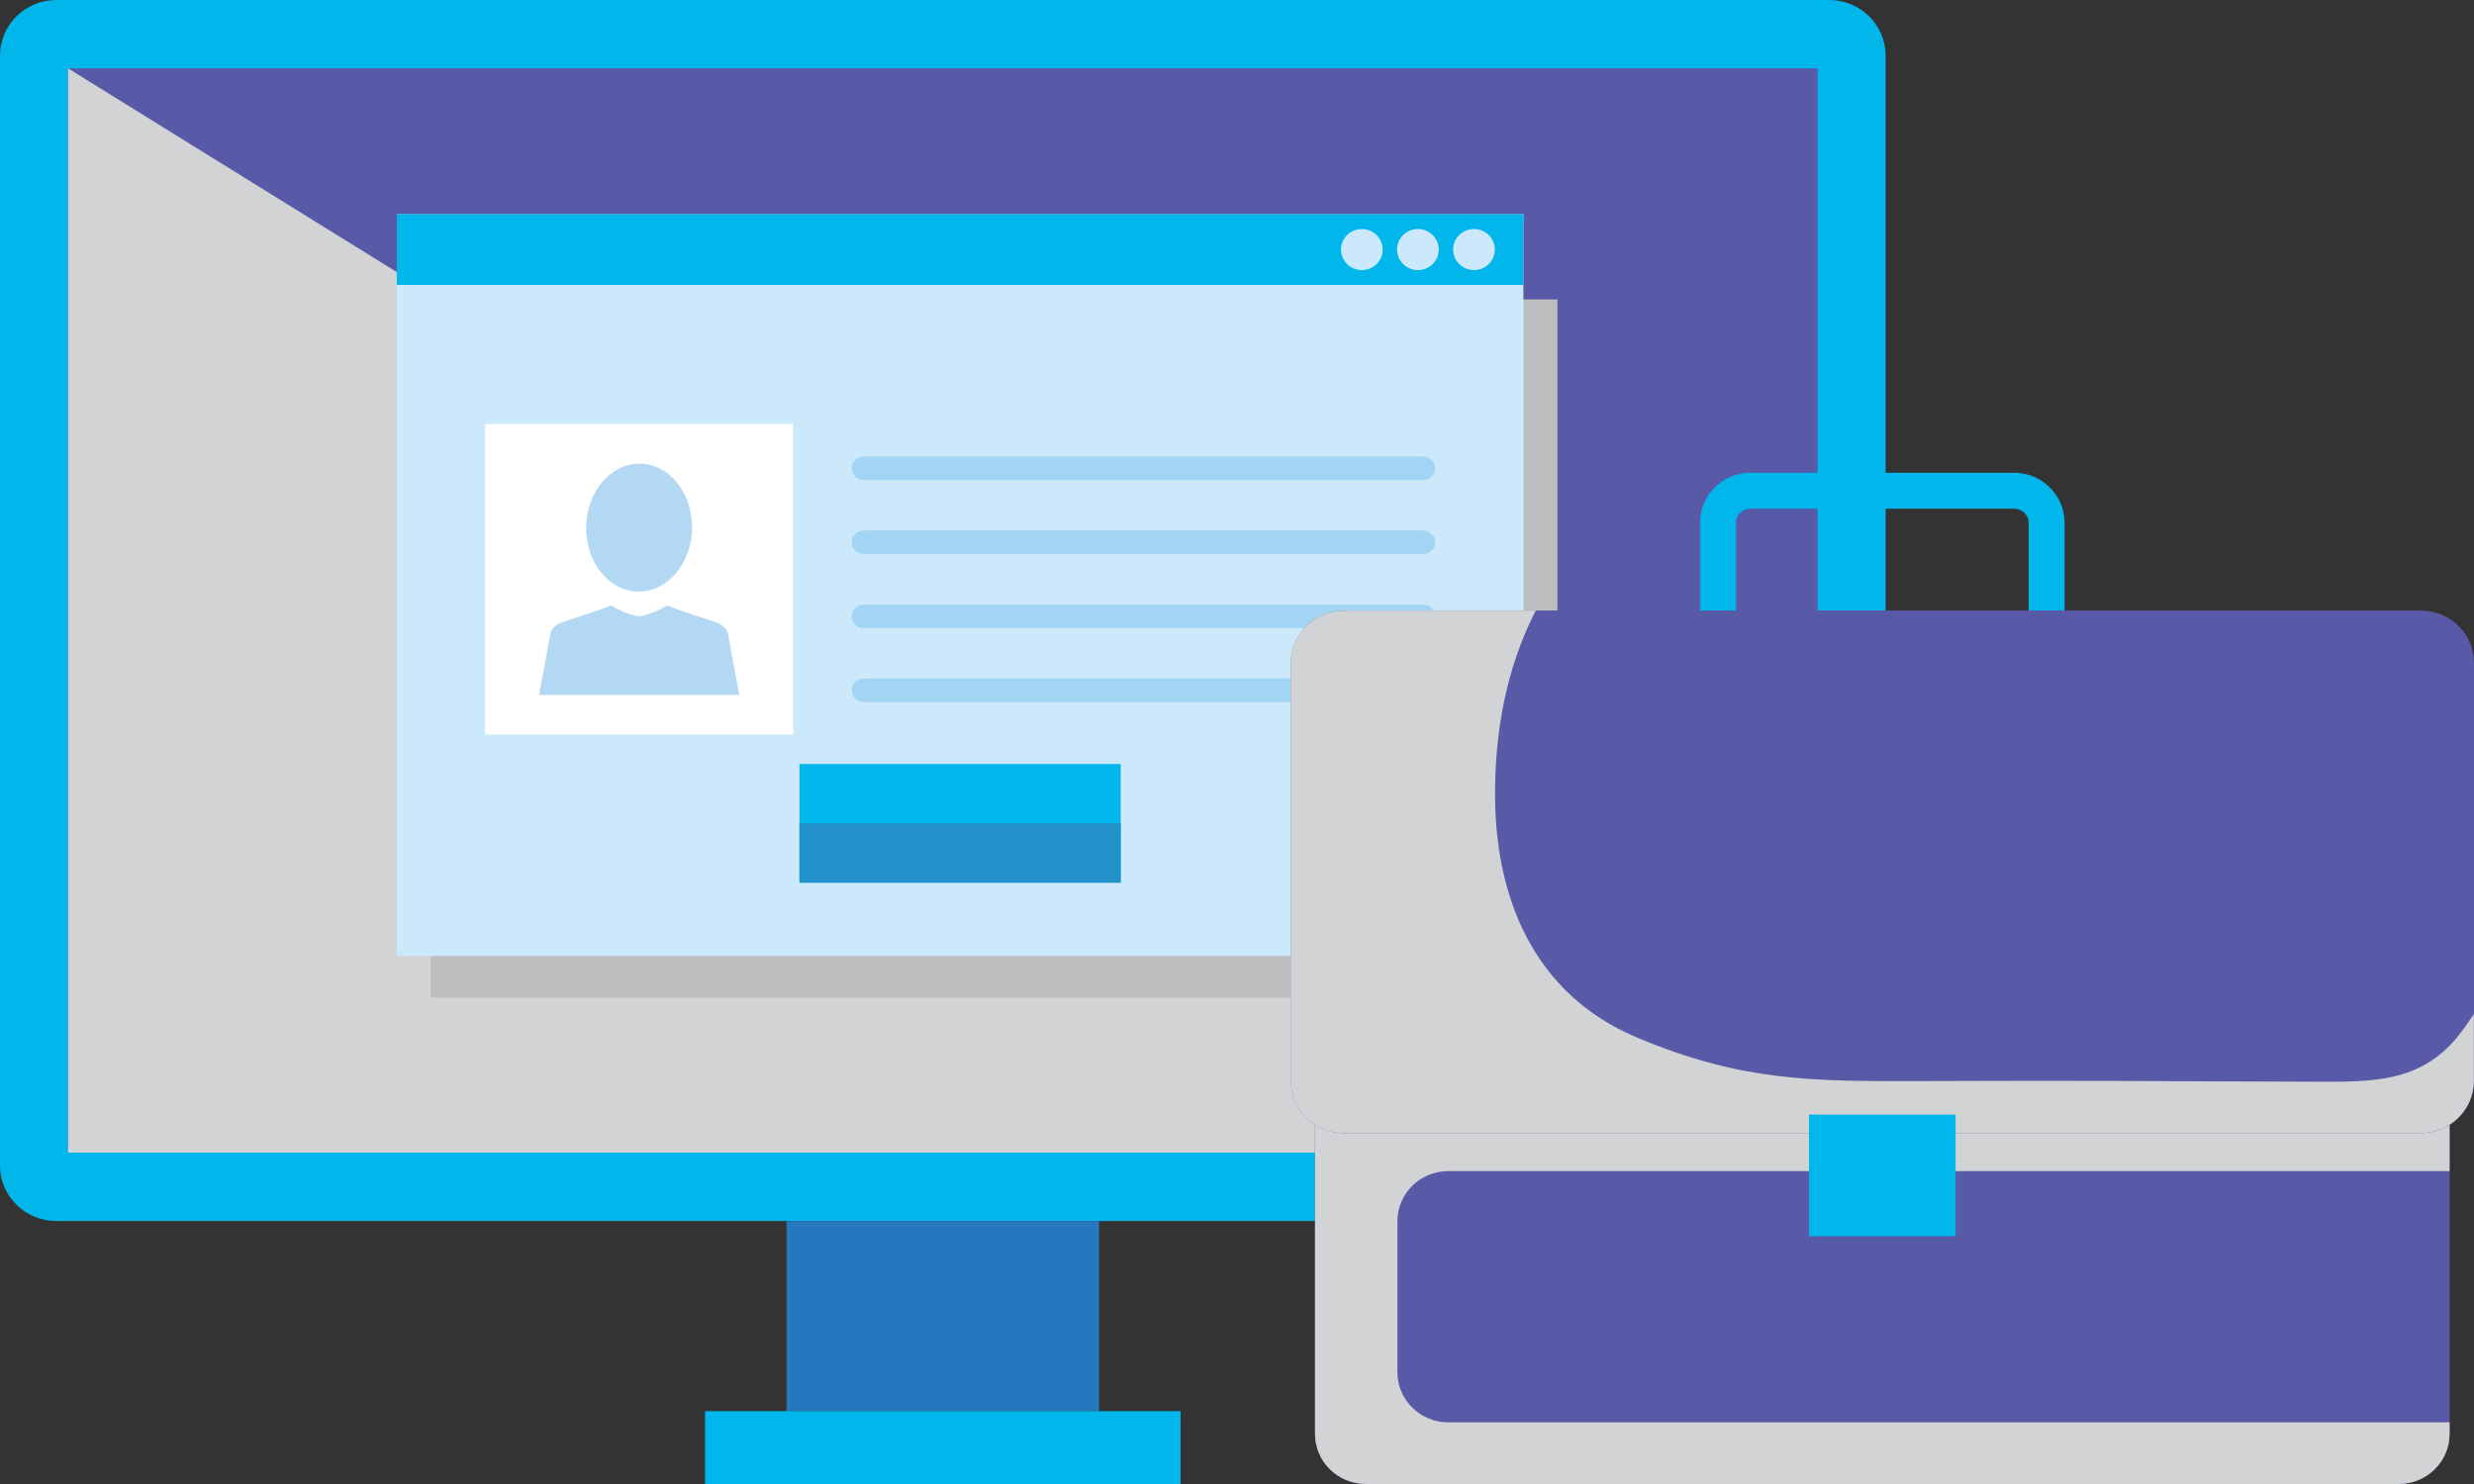
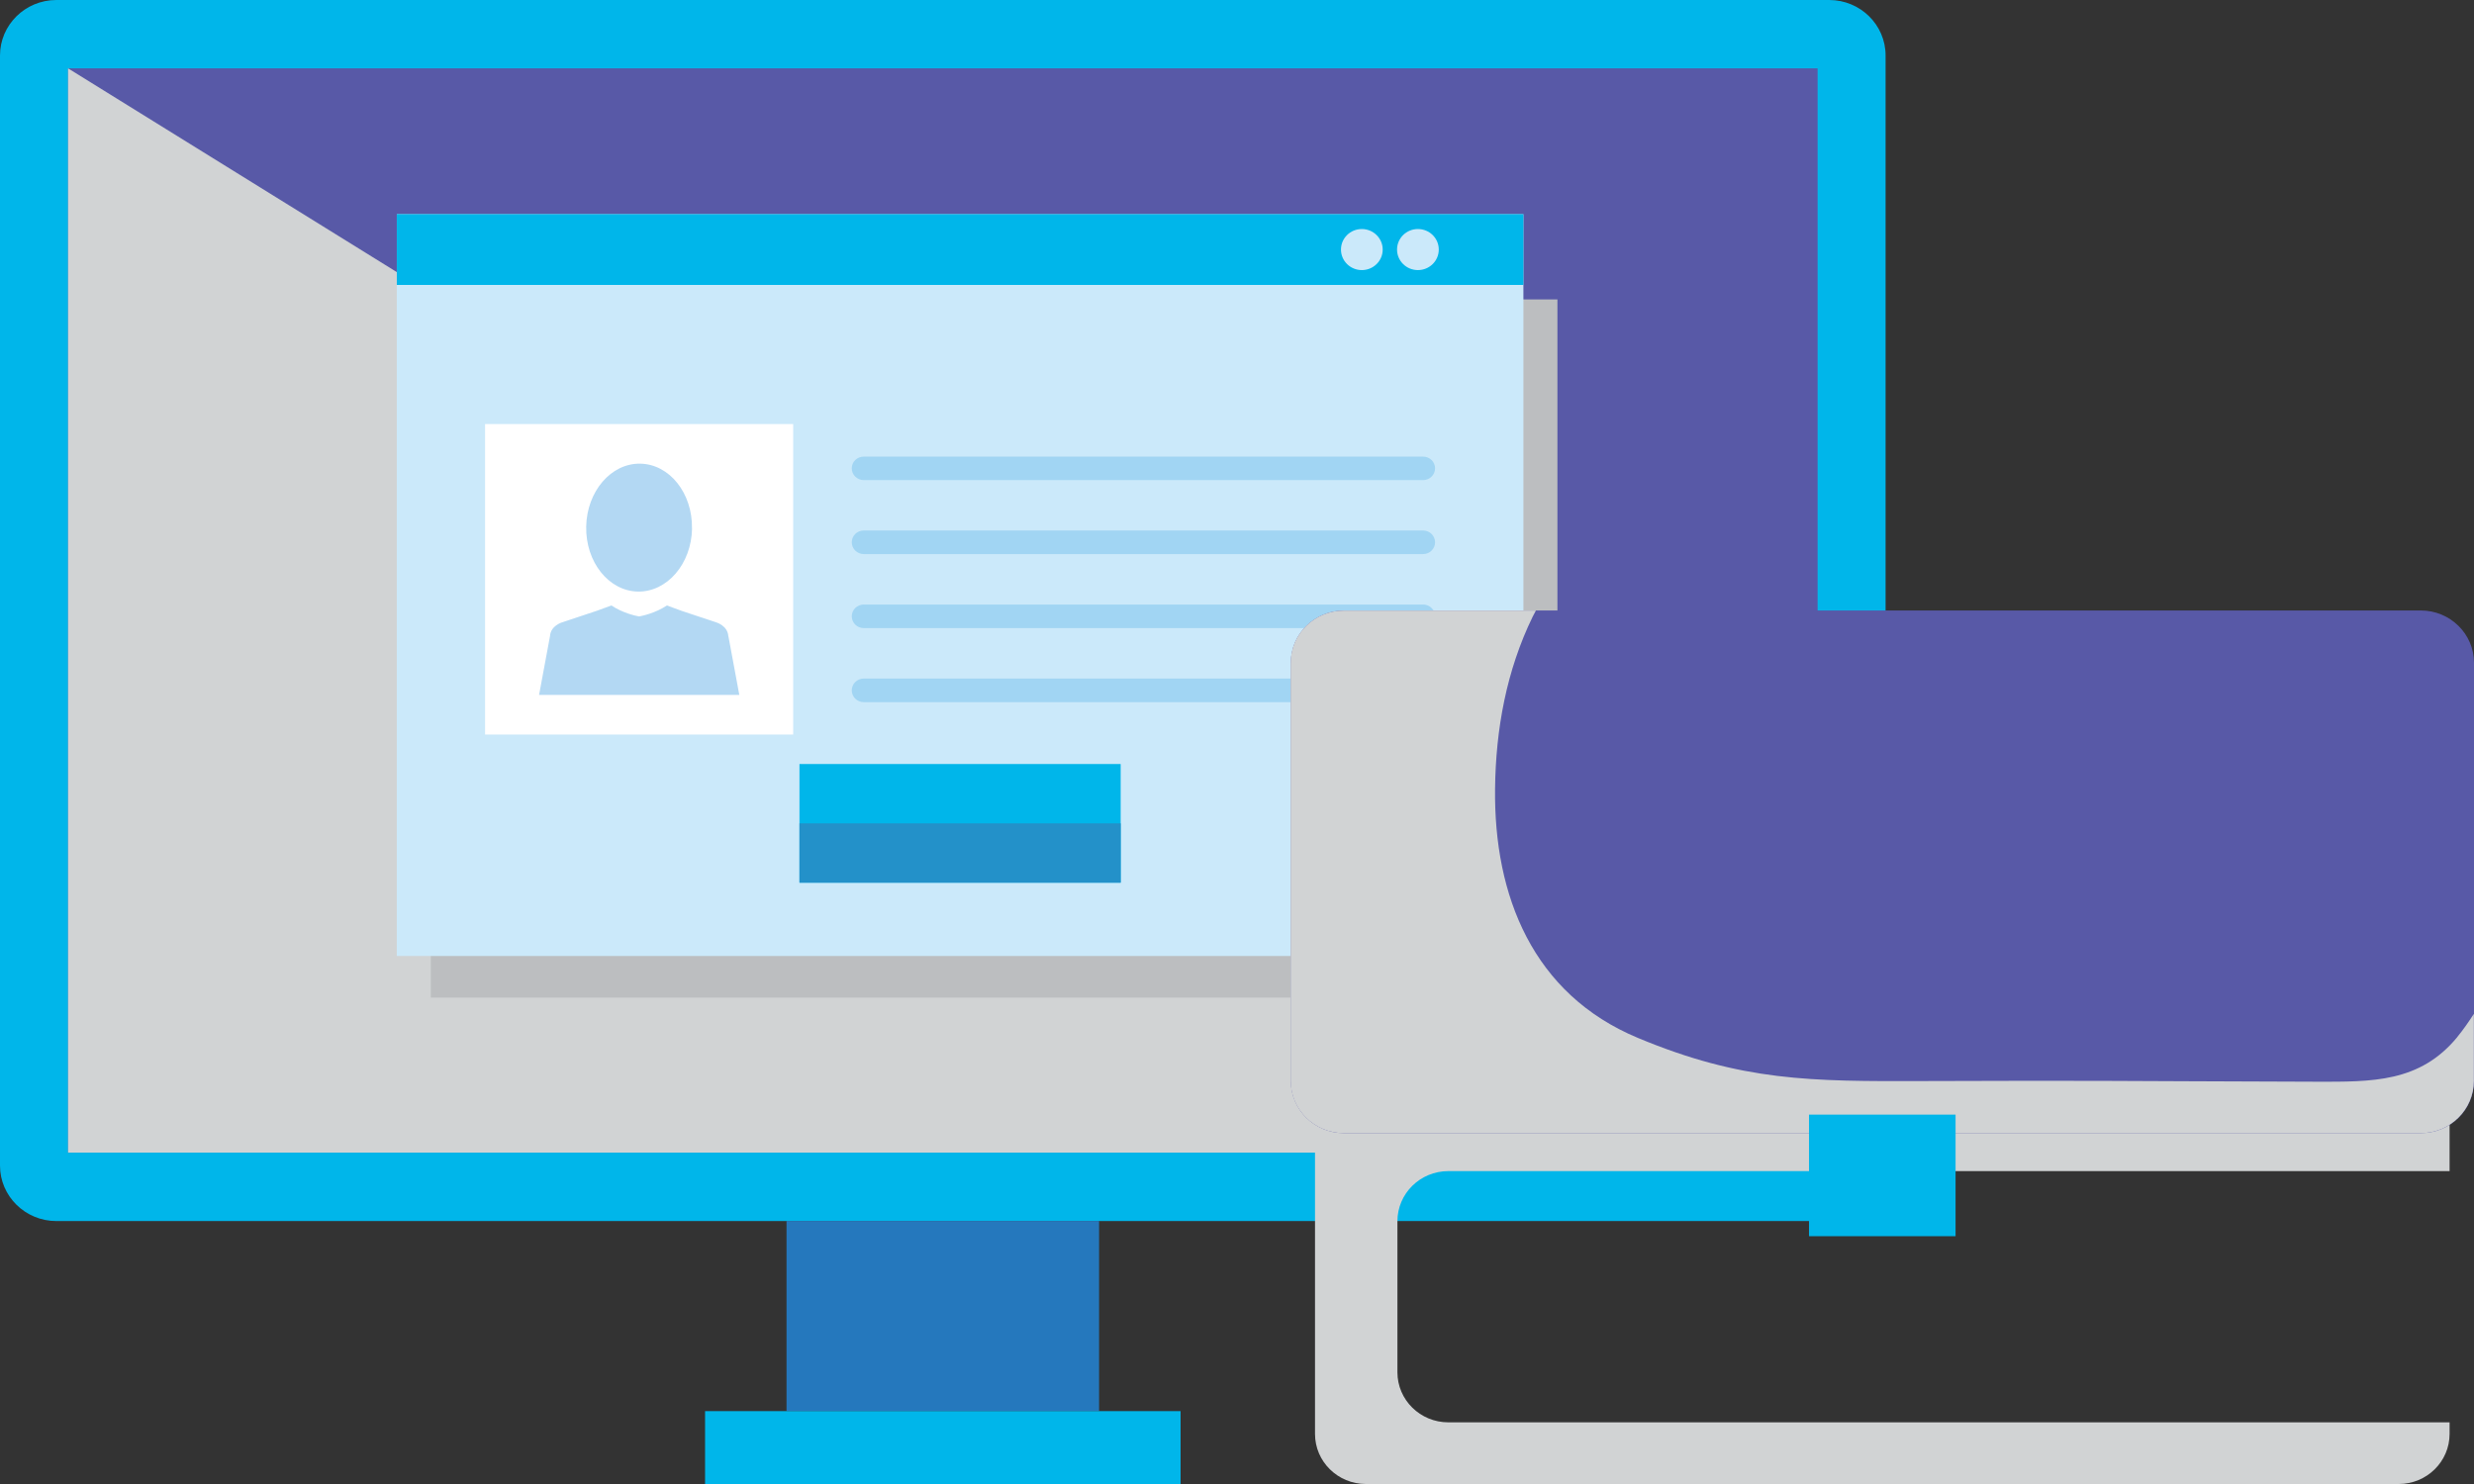
<svg xmlns="http://www.w3.org/2000/svg" width="550" height="330" viewBox="0 0 550 330" fill="none">
  <rect x="0" y="0" width="550" height="330" fill="#333333" stroke="none" />
  <path d="M12.532 0H406.658C413.565 0 419.189 5.52 419.189 12.335V259.192C419.189 265.991 413.581 271.528 406.658 271.528H12.532C5.624 271.528 0 266.007 0 259.192V12.335C0 5.536 5.608 0 12.532 0Z" fill="#00B6EA" />
  <path d="M404.076 15.201H15.13V256.31H404.076V15.201Z" fill="#5859A7" />
  <g style="mix-blend-mode:multiply">
    <path d="M15.13 15.201V256.31H404.076L15.13 15.201Z" fill="#D1D3D4" />
  </g>
  <g style="mix-blend-mode:multiply">
    <path d="M346.235 66.583H95.781V221.845H346.235V66.583Z" fill="#BCBEC0" />
  </g>
  <path d="M338.67 47.626H88.216V212.586H338.67V47.626Z" fill="#CBE9FA" />
  <path d="M338.67 47.626H88.216V63.361H338.67V47.626Z" fill="#00B6EA" />
  <path d="M249.139 169.897H177.731V196.284H249.139V169.897Z" fill="#00B6EA" />
  <path d="M249.139 183.09H177.731V196.284H249.139V183.09Z" fill="#2391C9" />
  <path d="M307.39 55.494C307.39 58.019 305.318 60.059 302.752 60.059C300.187 60.059 298.115 58.019 298.115 55.494C298.115 52.968 300.187 50.928 302.752 50.928C305.318 50.928 307.39 52.984 307.39 55.494Z" fill="#CBE9FA" />
  <path d="M319.856 55.494C319.856 58.019 317.784 60.059 315.218 60.059C312.653 60.059 310.581 58.019 310.581 55.494C310.581 52.968 312.653 50.928 315.218 50.928C317.784 50.928 319.856 52.968 319.856 55.494Z" fill="#CBE9FA" />
-   <path d="M332.322 55.494C332.322 58.019 330.25 60.059 327.684 60.059C325.119 60.059 323.047 58.019 323.047 55.494C323.047 52.968 325.119 50.928 327.684 50.928C330.25 50.928 332.322 52.968 332.322 55.494Z" fill="#CBE9FA" />
  <path d="M176.333 94.297H107.836V163.341H176.333V94.297Z" fill="white" />
  <path d="M161.91 141.438C161.762 139.139 159.262 138.411 159.262 138.411L151.532 135.837L148.26 134.639C145.743 136.306 142.997 136.905 142.092 137.083C141.188 136.921 138.425 136.306 135.925 134.639L132.636 135.837L124.907 138.411C124.907 138.411 122.423 139.139 122.275 141.438L119.841 154.534H164.36L161.926 141.438H161.91Z" fill="#B3D8F3" />
  <path d="M153.851 117.544C153.703 125.395 148.309 131.66 141.813 131.547C135.317 131.433 130.169 124.958 130.317 117.107C130.465 109.255 135.86 102.99 142.339 103.104C148.835 103.217 153.983 109.676 153.835 117.528L153.851 117.544Z" fill="#B3D8F3" />
-   <path d="M319.034 104.14C319.034 105.58 317.85 106.762 316.37 106.762H192.022C190.559 106.762 189.358 105.597 189.358 104.14C189.358 102.699 190.542 101.533 192.022 101.533H316.37C317.833 101.533 319.034 102.699 319.034 104.14Z" fill="#A1D5F3" />
+   <path d="M319.034 104.14C319.034 105.58 317.85 106.762 316.37 106.762H192.022C190.559 106.762 189.358 105.597 189.358 104.14C189.358 102.699 190.542 101.533 192.022 101.533H316.37C317.833 101.533 319.034 102.699 319.034 104.14" fill="#A1D5F3" />
  <path d="M319.034 120.587C319.034 122.028 317.85 123.21 316.37 123.21H192.022C190.559 123.21 189.358 122.044 189.358 120.587C189.358 119.146 190.542 117.965 192.022 117.965H316.37C317.833 117.965 319.034 119.146 319.034 120.587Z" fill="#A1D5F3" />
  <path d="M319.034 137.051C319.034 138.508 317.85 139.673 316.37 139.673H192.022C190.559 139.673 189.358 138.508 189.358 137.051C189.358 135.61 190.542 134.428 192.022 134.428H316.37C317.833 134.428 319.034 135.594 319.034 137.051Z" fill="#A1D5F3" />
  <path d="M319.034 153.514C319.034 154.955 317.85 156.137 316.37 156.137H192.022C190.559 156.137 189.358 154.971 189.358 153.514C189.358 152.073 190.542 150.892 192.022 150.892H316.37C317.833 150.892 319.034 152.057 319.034 153.514Z" fill="#A1D5F3" />
  <path d="M244.337 271.511H174.853V313.795H244.337V271.511Z" fill="#2578BD" />
  <path d="M262.46 313.795H156.746V330H262.46V313.795Z" fill="#00B6EA" />
-   <path d="M454.976 144.951V116.233C454.976 112.315 451.752 109.126 447.756 109.126H389.159C385.179 109.126 381.939 112.299 381.939 116.233V144.951H454.959H454.976Z" stroke="#00B6EA" stroke-width="8" stroke-miterlimit="10" />
-   <path d="M303.657 146.052H533.258C539.507 146.052 544.573 151.038 544.573 157.189V318.862C544.573 325.014 539.507 330 533.258 330H303.641C297.391 330 292.326 325.014 292.326 318.862V157.189C292.326 151.038 297.391 146.052 303.641 146.052H303.657Z" fill="#5859A7" />
  <g style="mix-blend-mode:multiply">
    <path d="M321.978 316.288C315.728 316.288 310.663 311.302 310.663 305.151V271.56C310.663 265.408 315.728 260.422 321.978 260.422H544.573V157.189C544.573 151.038 539.507 146.052 533.258 146.052H303.657C297.408 146.052 292.342 151.038 292.342 157.189V318.862C292.342 325.014 297.408 330 303.657 330H533.258C539.507 330 544.573 325.014 544.573 318.862V316.288H321.978Z" fill="#D1D3D4" />
  </g>
  <path d="M298.74 135.756H538.192C544.704 135.756 550 140.968 550 147.379V240.365C550 246.776 544.721 251.972 538.208 251.972H298.756C292.243 251.972 286.964 246.776 286.964 240.365V147.379C286.964 140.968 292.243 135.772 298.756 135.772L298.74 135.756Z" fill="#5859A7" />
  <g style="mix-blend-mode:multiply">
    <path d="M546.283 230.62C537.945 240.737 527.403 240.575 514.806 240.543C466.225 240.397 469.02 240.252 427.363 240.397C402.628 240.478 387.301 240.478 364.112 230.798C340.775 221.068 332.092 199.214 332.371 175.385C332.52 162.159 334.904 149.095 340.742 137.115C340.973 136.662 341.219 136.225 341.45 135.772H298.74C292.227 135.772 286.932 140.968 286.932 147.379V240.365C286.932 246.776 292.211 251.972 298.74 251.972H538.175C544.688 251.972 549.967 246.776 549.967 240.365V225.455C548.816 227.236 547.615 228.985 546.267 230.62H546.283Z" fill="#D1D3D4" />
  </g>
  <path d="M434.747 247.86H402.168V274.895H434.747V247.86Z" fill="#00B6EA" />
</svg>